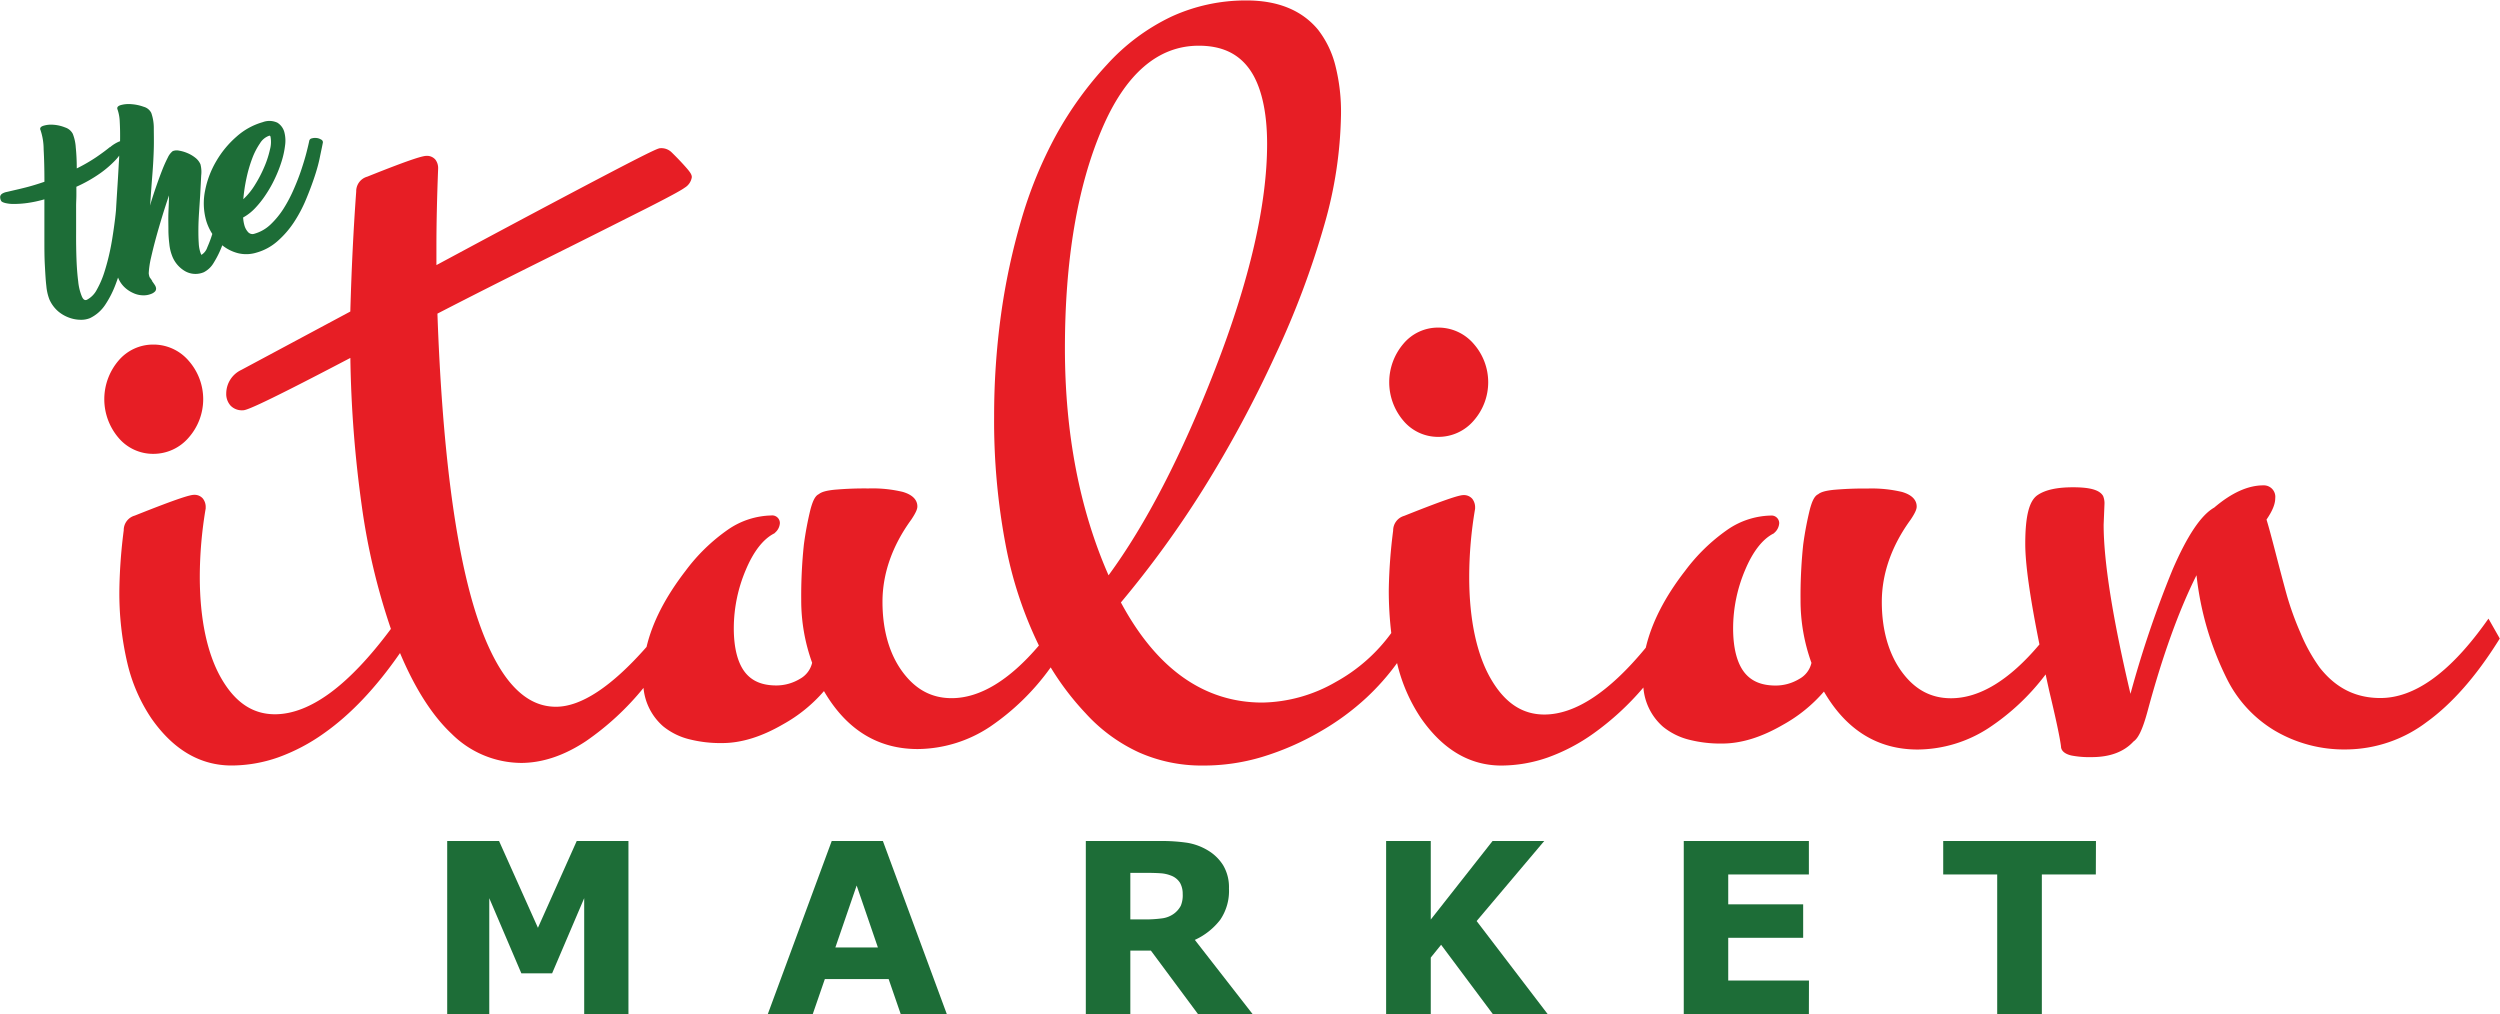
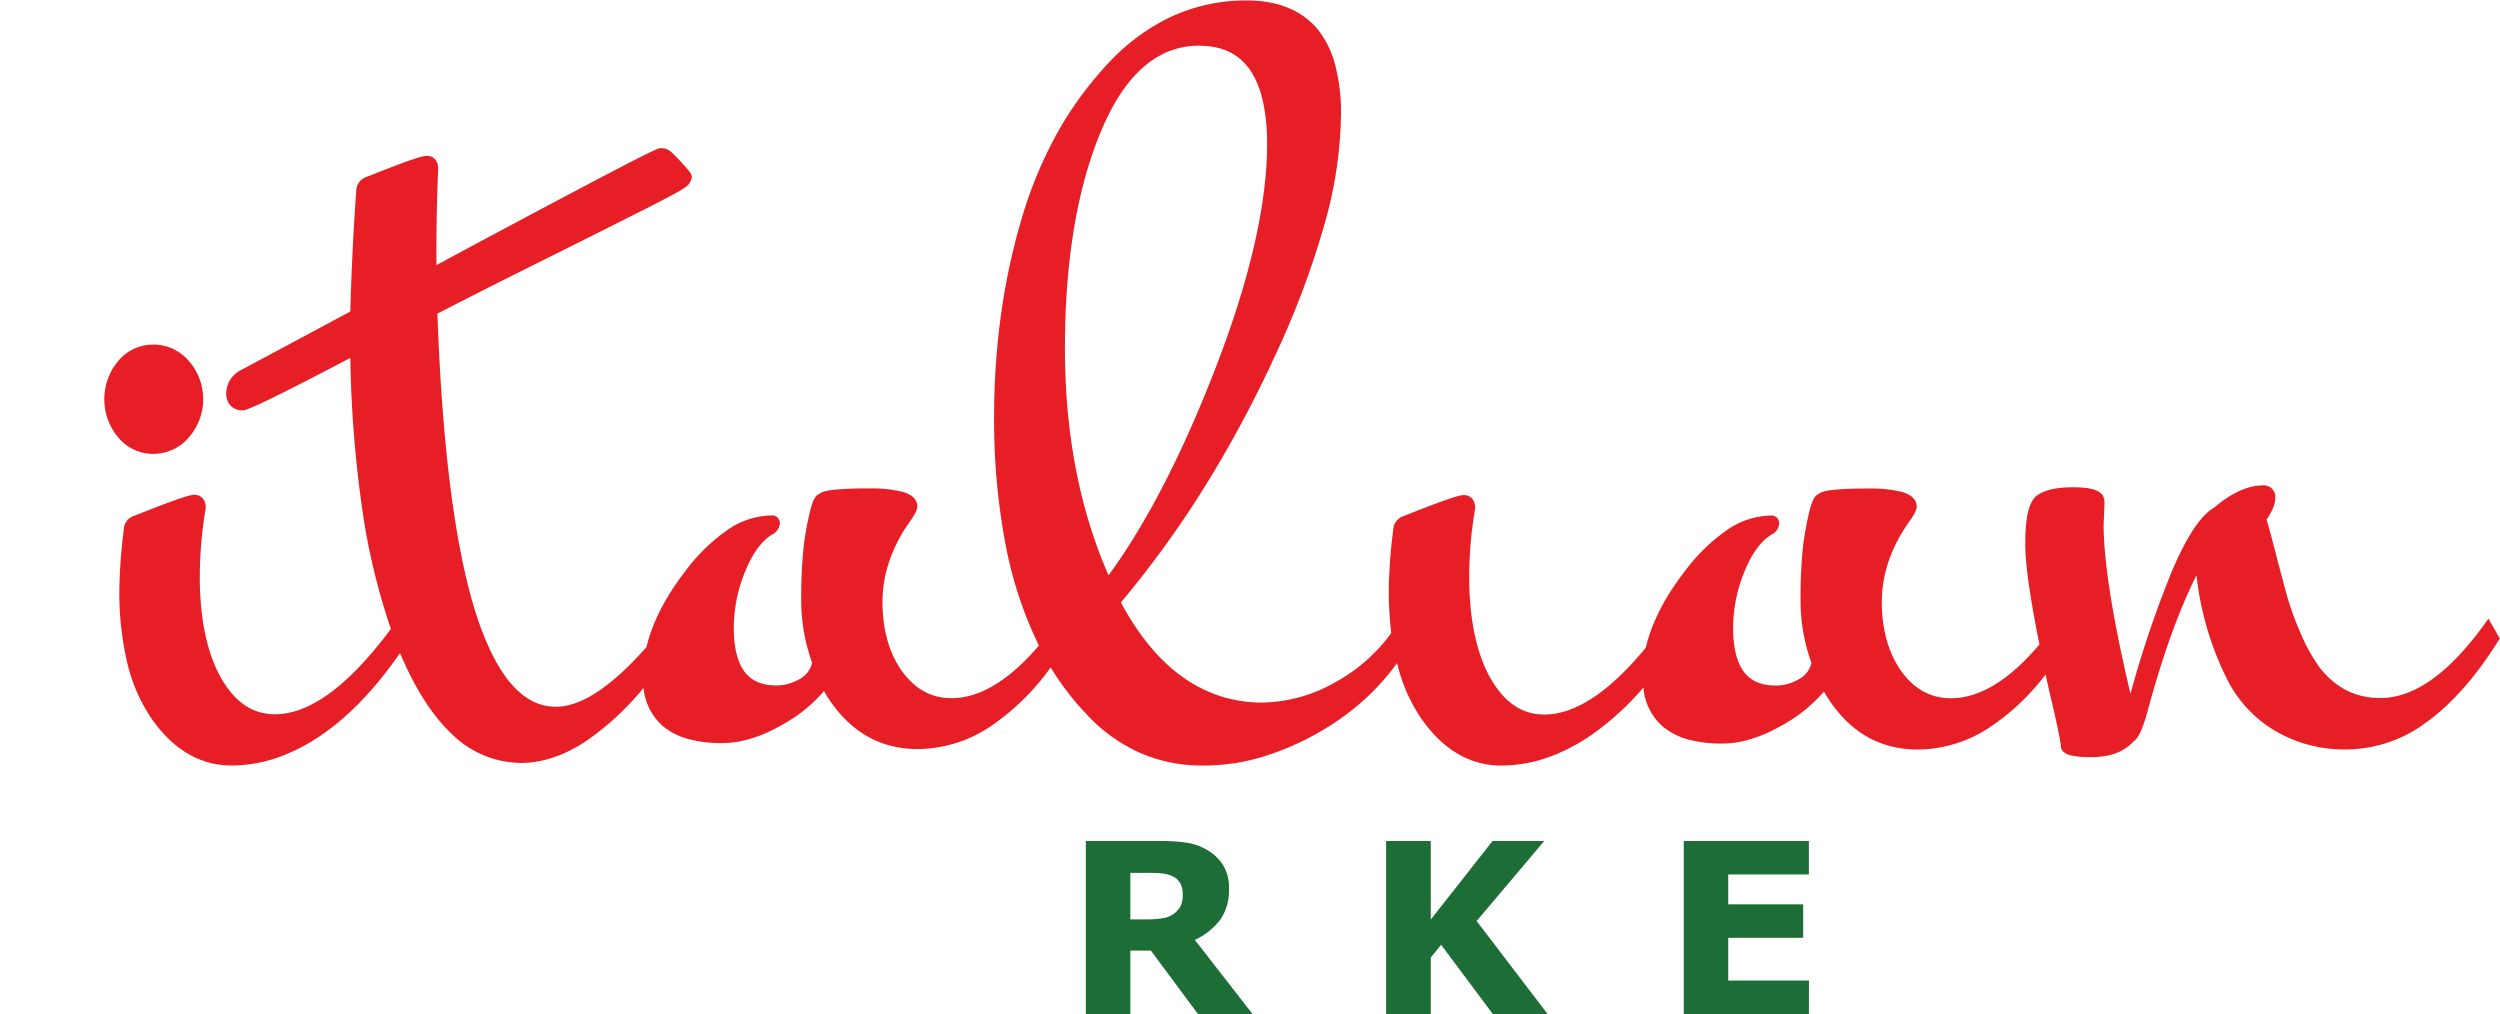
<svg xmlns="http://www.w3.org/2000/svg" width="7.96in" height="3.23in" viewBox="0 0 572.84 232.24">
-   <path d="M144,232.24H133.86V205.7l-7.35,17.22h-7.05l-7.35-17.22v26.54h-9.64V192.6h11.88l8.91,19.89,8.89-19.89H144Z" transform="translate(0)" fill="#1d6d37" />
-   <path d="M216.94,232.24H206.38l-2.76-8H189l-2.76,8h-10.3l14.64-39.64H202.3ZM201.16,217l-4.87-14.2L191.41,217Z" transform="translate(0)" fill="#1d6d37" />
  <path d="M287,232.24H274.49l-10.78-14.53H259v14.53H248.8V192.6h17.14a40.25,40.25,0,0,1,6.05.4,13.35,13.35,0,0,1,4.74,1.73,10.38,10.38,0,0,1,3.55,3.45,9.86,9.86,0,0,1,1.32,5.31,11.75,11.75,0,0,1-2,7.16,15.42,15.42,0,0,1-5.82,4.61ZM271,204.74a5.12,5.12,0,0,0-.61-2.55,4.12,4.12,0,0,0-2.11-1.68,7.78,7.78,0,0,0-2.42-.52c-.92-.06-2-.09-3.22-.09H259v10.67h3.14a29.25,29.25,0,0,0,4.1-.24,5.88,5.88,0,0,0,2.77-1.09,5.37,5.37,0,0,0,1.56-1.82A6.26,6.26,0,0,0,271,204.74Z" transform="translate(0)" fill="#1d6d37" />
  <path d="M354.61,232.24H342.05l-11.84-15.86-2.37,2.93v12.93H317.61V192.6h10.23v18l14.16-18h11.84l-15.49,18.34Z" transform="translate(0)" fill="#1d6d37" />
  <path d="M414.48,232.24H385.81V192.6h28.67v7.67H396v6.84h17.17v7.67H396v9.79h18.5Z" transform="translate(0)" fill="#1d6d37" />
-   <path d="M480.23,200.27H467.86v32H457.63v-32H445.26V192.6h35Z" transform="translate(0)" fill="#1d6d37" />
  <path d="M35.12,103.89a10.63,10.63,0,0,0,8.1-3.71,13.3,13.3,0,0,0,0-17.63,10.62,10.62,0,0,0-8.1-3.7,10.37,10.37,0,0,0-8,3.72,13.63,13.63,0,0,0,0,17.6A10.35,10.35,0,0,0,35.12,103.89Z" transform="translate(0)" fill="#e71e25" />
-   <path d="M329.55,100a10.63,10.63,0,0,0,8.11-3.7,13.3,13.3,0,0,0,0-17.63,10.65,10.65,0,0,0-8.11-3.71,10.32,10.32,0,0,0-8,3.73,13.59,13.59,0,0,0,0,17.59A10.35,10.35,0,0,0,329.55,100Z" transform="translate(0)" fill="#e71e25" />
-   <path d="M570.2,141.65l-1.05,1.46c-8.08,11.1-16,16.73-23.71,16.73-5.67,0-10.23-2.28-13.93-7a39,39,0,0,1-4.36-7.86,68.62,68.62,0,0,1-3.17-8.75c-.71-2.58-1.54-5.71-2.54-9.57-.87-3.36-1.57-6-2.1-7.71,1.37-2,2-3.57,2-4.91a2.63,2.63,0,0,0-2.74-2.93c-3.5,0-7.28,1.71-11.24,5.09-3,1.7-6.18,6.4-9.6,14.35a243.34,243.34,0,0,0-9.59,28.33c-4.08-17.29-6.15-30.32-6.15-38.75l.19-4.69v0a4.46,4.46,0,0,0-.31-1.89l0,0,0,0c-.78-1.36-2.9-2-6.89-2-3.66,0-6.3.57-8.08,1.76-2,1.31-2.87,4.88-2.87,11.25,0,4.57,1.06,12.09,3.25,23-6.89,8.18-13.71,12.33-20.27,12.33-4.61,0-8.3-2-11.28-6.07s-4.57-9.54-4.57-16,2.23-12.85,6.62-18.87l0,0v0c1.21-1.81,1.37-2.51,1.37-3,0-1.07-.58-2.52-3.36-3.33a30.05,30.05,0,0,0-7.89-.78,77,77,0,0,0-7.83.3c-1.83.2-2.9.51-3.48,1-1,.45-1.51,2-1.9,3.41a75.51,75.51,0,0,0-1.55,8.21v0a112.19,112.19,0,0,0-.6,12.65,42,42,0,0,0,2.5,14.37,5.57,5.57,0,0,1-2.8,3.69,10.47,10.47,0,0,1-5.37,1.51c-3.3,0-5.68-1-7.29-3.12s-2.49-5.52-2.49-10a34.29,34.29,0,0,1,2.74-13.34c1.77-4.22,3.93-7,6.41-8.32l.16-.08.13-.13a3.17,3.17,0,0,0,1.12-2.2,1.76,1.76,0,0,0-1.95-1.76,18.15,18.15,0,0,0-9.92,3.25,42.11,42.11,0,0,0-9.7,9.43c-4.66,6-7.68,11.93-9,17.6-8.36,10.16-16.19,15.31-23.25,15.31-5.07,0-9.09-2.69-12.28-8.22s-4.93-13.49-4.93-23.28a93,93,0,0,1,1.35-15.65l0-.1v-.1a3.18,3.18,0,0,0-.64-2.07,2.52,2.52,0,0,0-2-.86c-.83,0-3.11.57-13.61,4.76a3.48,3.48,0,0,0-2.53,3.38,119.51,119.51,0,0,0-1,13.58,83.12,83.12,0,0,0,.57,9.89,38.88,38.88,0,0,1-12.68,11.19,34.71,34.71,0,0,1-16.84,4.74c-13.35,0-24.26-7.71-32.43-22.94a233,233,0,0,0,18.88-26,273.19,273.19,0,0,0,16.48-30.61,198.35,198.35,0,0,0,11.29-30.06,95.92,95.92,0,0,0,3.78-25A43.16,43.16,0,0,0,306,15,22.21,22.21,0,0,0,302,6.69C298.31,2.25,292.82,0,285.64,0a40.83,40.83,0,0,0-17.17,3.68,47.41,47.41,0,0,0-14.8,11A81.78,81.78,0,0,0,242,30.83a97.13,97.13,0,0,0-8,19.51,150.18,150.18,0,0,0-4.65,21.79,169.69,169.69,0,0,0-1.56,23.15,152,152,0,0,0,2.65,29.53,91.27,91.27,0,0,0,7.61,23c-6.81,8-13.55,12.06-20,12.06-4.6,0-8.29-2-11.28-6.07s-4.56-9.54-4.56-16,2.23-12.85,6.62-18.87v0l0,0c1.2-1.81,1.37-2.51,1.37-3,0-1.07-.58-2.52-3.37-3.33a29.91,29.91,0,0,0-7.88-.78,76.89,76.89,0,0,0-7.83.3c-1.84.2-2.9.51-3.49,1-1,.45-1.5,2-1.9,3.41a76,76,0,0,0-1.54,8.21v0a112.19,112.19,0,0,0-.6,12.65,42,42,0,0,0,2.5,14.37,5.64,5.64,0,0,1-2.8,3.69,10.5,10.5,0,0,1-5.37,1.51c-3.3,0-5.68-1-7.29-3.12s-2.49-5.52-2.49-10a34.29,34.29,0,0,1,2.74-13.34c1.77-4.22,3.93-7,6.41-8.32l.16-.08.12-.13a3.15,3.15,0,0,0,1.13-2.2,1.76,1.76,0,0,0-2-1.76,18.14,18.14,0,0,0-9.91,3.25,41.91,41.91,0,0,0-9.7,9.43c-4.62,6-7.62,11.82-8.94,17.44-8,9.1-15,13.71-20.75,13.71-3.88,0-7.26-1.75-10.34-5.34s-5.94-9.35-8.25-16.82c-4.63-15-7.52-37.88-8.58-67.92,7.06-3.65,15.55-7.94,25.25-12.76S142.8,50.32,148,47.71c6.84-3.47,8.34-4.4,8.88-4.8a3.41,3.41,0,0,0,1.64-2.41c0-.57-.32-1.1-1.37-2.29-.74-.84-1.81-2-3.28-3.43a3.37,3.37,0,0,0-2.49-.93c-.44,0-.83,0-11.67,5.66-7,3.66-17.54,9.24-31.24,16.58L100,60.64V56.35c0-5.36.14-11.33.39-17.76v-.05a3.18,3.18,0,0,0-.63-2.07,2.52,2.52,0,0,0-2-.86c-.83,0-3.11.56-13.61,4.77a3.46,3.46,0,0,0-2.53,3.4c-.63,8.61-1.08,17.86-1.35,27.5l-25,13.39h0A6,6,0,0,0,51.84,90a4,4,0,0,0,1,2.85,3.6,3.6,0,0,0,2.76,1.06c.64,0,1.81,0,24.68-12a270.89,270.89,0,0,0,2.63,34A150.68,150.68,0,0,0,89.57,144c-4.81,6.47-9.48,11.4-13.9,14.65S67,163.56,63,163.56c-5.08,0-9.1-2.69-12.29-8.22s-4.93-13.49-4.93-23.28a94,94,0,0,1,1.35-15.65l0-.1v-.1a3.12,3.12,0,0,0-.64-2.07,2.49,2.49,0,0,0-2-.86c-.84,0-3.11.57-13.61,4.76a3.45,3.45,0,0,0-2.53,3.38,119.51,119.51,0,0,0-1,13.58,70.38,70.38,0,0,0,1.82,16.79,38.33,38.33,0,0,0,5.53,12.73c5,7.15,11.15,10.78,18.38,10.78a32.42,32.42,0,0,0,10.63-1.85,43.11,43.11,0,0,0,10.49-5.51c6.17-4.33,12-10.52,17.46-18.41,3.41,8.1,7.37,14.31,11.8,18.48a22.77,22.77,0,0,0,15.94,6.7c4.86,0,9.87-1.67,14.88-5a63,63,0,0,0,13.17-12.19,13.32,13.32,0,0,0,4.5,8.8,15.33,15.33,0,0,0,5.76,2.91,29.11,29.11,0,0,0,7.76.93c4.37,0,9-1.43,13.9-4.27a34.32,34.32,0,0,0,9.43-7.64c5.12,8.81,12.33,13.28,21.47,13.28a30.33,30.33,0,0,0,16.56-5.1,55,55,0,0,0,13.92-13.61,63.22,63.22,0,0,0,8,10.51A37.87,37.87,0,0,0,261,172.31a35.29,35.29,0,0,0,14.47,3h.59a46.47,46.47,0,0,0,13-1.93,62.29,62.29,0,0,0,13.29-5.76,57.93,57.93,0,0,0,10.82-7.92,54.9,54.9,0,0,0,6.95-7.87,38.28,38.28,0,0,0,5.53,12.7c5,7.15,11.15,10.78,18.37,10.78a32.47,32.47,0,0,0,10.64-1.85,42.88,42.88,0,0,0,10.48-5.51,63,63,0,0,0,11.42-10.52,13.3,13.3,0,0,0,4.51,9,15.41,15.41,0,0,0,5.76,2.91,29.11,29.11,0,0,0,7.76.93c4.37,0,9-1.43,13.9-4.27a34.38,34.38,0,0,0,9.44-7.64c5.11,8.81,12.32,13.28,21.47,13.28a30.16,30.16,0,0,0,16.2-4.88,52.63,52.63,0,0,0,13.13-12.33c.26,1.23.54,2.49.82,3.77v0c1.53,6.38,2.44,10.66,2.7,12.73,0,.72.5,1.64,2.38,2.08a21.87,21.87,0,0,0,4.67.37c4.17,0,7.39-1.21,9.57-3.59.85-.59,1.91-2,3.3-7.25,3.36-12.43,7.09-22.78,11.13-30.84a70,70,0,0,0,7,23.82,28.63,28.63,0,0,0,10.81,11.72,31.26,31.26,0,0,0,16.65,4.38,30.91,30.91,0,0,0,18.3-6.29c5.7-4.11,11.21-10.34,16.35-18.52l.38-.6ZM274.68,10.37c5.25,0,9.07,1.78,11.66,5.43s4,9.47,4,17.07c0,13.88-4,31.27-11.95,51.71-7.6,19.57-15.79,35.42-24.38,47.14-6.66-15.14-10-32.62-10-52,0-20.15,2.84-37,8.42-50.11C257.83,16.85,265.33,10.37,274.68,10.37Z" transform="translate(0)" fill="#e71e25" />
-   <path d="M73.55,31.86a2.42,2.42,0,0,0-1-.34,2.62,2.62,0,0,0-1.08.08.73.73,0,0,0-.61.56q-.16.83-.6,2.55c-.29,1.15-.68,2.45-1.16,3.91s-1.07,3-1.76,4.57A32.71,32.71,0,0,1,65,47.66a19.3,19.3,0,0,1-3,3.67,8.87,8.87,0,0,1-3.69,2.12,1.36,1.36,0,0,1-1.42-.32A3.76,3.76,0,0,1,56,51.52a8.26,8.26,0,0,1-.29-1.79,11.16,11.16,0,0,0,2.71-2.1A22,22,0,0,0,60.9,44.5,27.53,27.53,0,0,0,63,40.77a28.94,28.94,0,0,0,1.53-3.91,19.94,19.94,0,0,0,.79-3.64,7.66,7.66,0,0,0-.13-2.89A3.65,3.65,0,0,0,63.54,28a4.35,4.35,0,0,0-3.35-.11,15.31,15.31,0,0,0-6,3.32,22.28,22.28,0,0,0-4.61,5.57A21.26,21.26,0,0,0,47,43.54a14.61,14.61,0,0,0,.2,6.76,11.8,11.8,0,0,0,1.45,3.2h0a28.51,28.51,0,0,1-1.15,3.07,3.21,3.21,0,0,1-1.32,1.71s-.06,0-.08-.07l-.13-.3a8,8,0,0,1-.43-2.29c-.07-1-.09-2.11-.08-3.34s.07-2.52.16-3.86.17-2.61.25-3.84c.09-1.71.17-3.2.23-4.47a7,7,0,0,0-.17-2.57A3.88,3.88,0,0,0,44.7,36a7.57,7.57,0,0,0-1.84-1.06A8.07,8.07,0,0,0,41,34.41a2.44,2.44,0,0,0-1.43.12A4,4,0,0,0,38.45,36a30.76,30.76,0,0,0-1.3,2.91c-.45,1.15-.92,2.44-1.41,3.85S34.8,45.58,34.36,47l0,0,.09-.8c.15-2.15.3-4.28.47-6.39s.27-4.08.32-5.89,0-3.43,0-4.86a10.37,10.37,0,0,0-.57-3.27,2.72,2.72,0,0,0-1.73-1.42,10.29,10.29,0,0,0-2.8-.6,6.84,6.84,0,0,0-2.48.21c-.68.21-.92.55-.73,1a9.77,9.77,0,0,1,.51,2.89c.07,1.27.1,2.74.07,4.4a.83.83,0,0,0-.21.06,8,8,0,0,0-2.11,1.32l0-.06c-.76.63-1.78,1.39-3.06,2.27a39.1,39.1,0,0,1-4.54,2.63c0-1.85-.09-3.46-.23-4.83a10.2,10.2,0,0,0-.68-3.09,3,3,0,0,0-1.76-1.47,8.67,8.67,0,0,0-2.71-.62,6,6,0,0,0-2.31.25c-.62.21-.83.56-.61,1A13.85,13.85,0,0,1,10,34.1q.18,3.21.18,7.45c-1.54.53-2.9.94-4.06,1.24s-2.14.53-2.9.7l-1.67.39a3,3,0,0,0-1.06.4,1,1,0,0,0-.45.64,1.86,1.86,0,0,0,.22,1c.09.18.39.35.91.49a8.08,8.08,0,0,0,2.06.22,22.81,22.81,0,0,0,3.05-.22,28.33,28.33,0,0,0,3.89-.84l0,2.46c0,2.18,0,4.36,0,6.52s0,4.17.1,6,.18,3.48.35,4.88a11.28,11.28,0,0,0,.7,3.08,7.73,7.73,0,0,0,2,2.72,8.17,8.17,0,0,0,2.59,1.48,7.8,7.8,0,0,0,2.63.46,5.29,5.29,0,0,0,2.08-.38,8.72,8.72,0,0,0,3.45-3A22.75,22.75,0,0,0,26.51,65c.19-.5.37-1,.54-1.51a6.08,6.08,0,0,0,1.45,2.19,7,7,0,0,0,2,1.35,5.52,5.52,0,0,0,2.11.53,4.6,4.6,0,0,0,2-.31,2.32,2.32,0,0,0,.95-.61,1,1,0,0,0,.2-.7,1.76,1.76,0,0,0-.31-.77c-.18-.27-.38-.56-.61-.88l.06,0a1.52,1.52,0,0,1-.19-.28,1.69,1.69,0,0,0-.2-.28l-.23-.32a3.84,3.84,0,0,1-.2-.89,20,20,0,0,1,.51-3.51c.32-1.41.69-2.92,1.13-4.53s.92-3.26,1.45-5,1.05-3.31,1.55-4.81c0,1.32-.08,2.65-.13,4s0,2.64,0,3.87.1,2.36.22,3.36a10.16,10.16,0,0,0,.56,2.44,6.85,6.85,0,0,0,3.16,3.76,4.86,4.86,0,0,0,4.18.17A5.58,5.58,0,0,0,49,60.05a22,22,0,0,0,1.93-3.95l.19.15a9.43,9.43,0,0,0,3.41,1.66,7.94,7.94,0,0,0,4.2-.12,12.24,12.24,0,0,0,4.84-2.62,21.57,21.57,0,0,0,3.77-4.33,31.32,31.32,0,0,0,2.78-5.25q1.16-2.78,2-5.33t1.23-4.62c.29-1.38.51-2.41.64-3.11A.69.69,0,0,0,73.55,31.86ZM56.47,40.75a31.34,31.34,0,0,1,1.31-4.52,16,16,0,0,1,1.79-3.49A4,4,0,0,1,61.68,31q.23-.06.3.21a6.45,6.45,0,0,1-.11,2.89,22.14,22.14,0,0,1-1.29,4,29.12,29.12,0,0,1-2.15,4.14,15.36,15.36,0,0,1-2.68,3.3A38.18,38.18,0,0,1,56.47,40.75ZM25.2,57.38a50.12,50.12,0,0,1-1.3,4.92,21.1,21.1,0,0,1-1.73,4,5.36,5.36,0,0,1-2.25,2.28c-.45.2-.84,0-1.17-.77a12,12,0,0,1-.83-3.43c-.19-1.48-.32-3.14-.39-5s-.1-3.85-.09-6,0-4.23,0-6.31c0-.74.05-1.47.06-2.2s0-1.46,0-2.18a32.09,32.09,0,0,0,5.53-3.14,23.82,23.82,0,0,0,3.46-3c.31-.34.59-.66.82-1,0,.71-.07,1.43-.11,2.17q-.16,3-.36,6c-.09,1.45-.18,2.89-.26,4.31-.11,1.24-.28,2.63-.5,4.18S25.58,55.63,25.2,57.38Z" transform="translate(0)" fill="#1d6d37" />
+   <path d="M570.2,141.65l-1.05,1.46c-8.08,11.1-16,16.73-23.71,16.73-5.67,0-10.23-2.28-13.93-7a39,39,0,0,1-4.36-7.86,68.62,68.62,0,0,1-3.17-8.75c-.71-2.58-1.54-5.71-2.54-9.57-.87-3.36-1.57-6-2.1-7.71,1.37-2,2-3.57,2-4.91a2.63,2.63,0,0,0-2.74-2.93c-3.5,0-7.28,1.71-11.24,5.09-3,1.7-6.18,6.4-9.6,14.35a243.34,243.34,0,0,0-9.59,28.33c-4.08-17.29-6.15-30.32-6.15-38.75l.19-4.69v0a4.46,4.46,0,0,0-.31-1.89l0,0,0,0c-.78-1.36-2.9-2-6.89-2-3.66,0-6.3.57-8.08,1.76-2,1.31-2.87,4.88-2.87,11.25,0,4.57,1.06,12.09,3.25,23-6.89,8.18-13.71,12.33-20.27,12.33-4.61,0-8.3-2-11.28-6.07s-4.57-9.54-4.57-16,2.23-12.85,6.62-18.87l0,0v0c1.21-1.81,1.37-2.51,1.37-3,0-1.07-.58-2.52-3.36-3.33a30.05,30.05,0,0,0-7.89-.78,77,77,0,0,0-7.83.3c-1.83.2-2.9.51-3.48,1-1,.45-1.51,2-1.9,3.41a75.51,75.51,0,0,0-1.55,8.21v0a112.19,112.19,0,0,0-.6,12.65,42,42,0,0,0,2.5,14.37,5.57,5.57,0,0,1-2.8,3.69,10.47,10.47,0,0,1-5.37,1.51c-3.3,0-5.68-1-7.29-3.12s-2.49-5.52-2.49-10a34.29,34.29,0,0,1,2.74-13.34c1.77-4.22,3.93-7,6.41-8.32l.16-.08.13-.13a3.17,3.17,0,0,0,1.12-2.2,1.76,1.76,0,0,0-1.95-1.76,18.15,18.15,0,0,0-9.92,3.25,42.11,42.11,0,0,0-9.7,9.43c-4.66,6-7.68,11.93-9,17.6-8.36,10.16-16.19,15.31-23.25,15.31-5.07,0-9.09-2.69-12.28-8.22s-4.93-13.49-4.93-23.28a93,93,0,0,1,1.35-15.65l0-.1v-.1a3.18,3.18,0,0,0-.64-2.07,2.52,2.52,0,0,0-2-.86c-.83,0-3.11.57-13.61,4.76a3.48,3.48,0,0,0-2.53,3.38,119.51,119.51,0,0,0-1,13.58,83.12,83.12,0,0,0,.57,9.89,38.88,38.88,0,0,1-12.68,11.19,34.71,34.71,0,0,1-16.84,4.74c-13.35,0-24.26-7.71-32.43-22.94a233,233,0,0,0,18.88-26,273.19,273.19,0,0,0,16.48-30.61,198.35,198.35,0,0,0,11.29-30.06,95.92,95.92,0,0,0,3.78-25A43.16,43.16,0,0,0,306,15,22.21,22.21,0,0,0,302,6.69C298.31,2.25,292.82,0,285.64,0a40.83,40.83,0,0,0-17.17,3.68,47.41,47.41,0,0,0-14.8,11A81.78,81.78,0,0,0,242,30.83a97.13,97.13,0,0,0-8,19.51,150.18,150.18,0,0,0-4.65,21.79,169.69,169.69,0,0,0-1.56,23.15,152,152,0,0,0,2.65,29.53,91.27,91.27,0,0,0,7.61,23c-6.81,8-13.55,12.06-20,12.06-4.6,0-8.29-2-11.28-6.07s-4.56-9.54-4.56-16,2.23-12.85,6.62-18.87v0l0,0c1.2-1.81,1.37-2.51,1.37-3,0-1.07-.58-2.52-3.37-3.33a29.91,29.91,0,0,0-7.88-.78,76.89,76.89,0,0,0-7.83.3c-1.84.2-2.9.51-3.49,1-1,.45-1.5,2-1.9,3.41a76,76,0,0,0-1.54,8.21v0a112.19,112.19,0,0,0-.6,12.65,42,42,0,0,0,2.5,14.37,5.64,5.64,0,0,1-2.8,3.69,10.5,10.5,0,0,1-5.37,1.51c-3.3,0-5.68-1-7.29-3.12s-2.49-5.52-2.49-10a34.29,34.29,0,0,1,2.74-13.34c1.77-4.22,3.93-7,6.41-8.32l.16-.08.12-.13a3.15,3.15,0,0,0,1.13-2.2,1.76,1.76,0,0,0-2-1.76,18.14,18.14,0,0,0-9.91,3.25,41.91,41.91,0,0,0-9.7,9.43c-4.62,6-7.62,11.82-8.94,17.44-8,9.1-15,13.71-20.75,13.71-3.88,0-7.26-1.75-10.34-5.34s-5.94-9.35-8.25-16.82c-4.63-15-7.52-37.88-8.58-67.92,7.06-3.65,15.55-7.94,25.25-12.76S142.8,50.32,148,47.71c6.84-3.47,8.34-4.4,8.88-4.8a3.41,3.41,0,0,0,1.64-2.41c0-.57-.32-1.1-1.37-2.29-.74-.84-1.81-2-3.28-3.43a3.37,3.37,0,0,0-2.49-.93c-.44,0-.83,0-11.67,5.66-7,3.66-17.54,9.24-31.24,16.58L100,60.64V56.35c0-5.36.14-11.33.39-17.76v-.05a3.18,3.18,0,0,0-.63-2.07,2.52,2.52,0,0,0-2-.86c-.83,0-3.11.56-13.61,4.77a3.46,3.46,0,0,0-2.53,3.4c-.63,8.61-1.08,17.86-1.35,27.5l-25,13.39h0A6,6,0,0,0,51.84,90a4,4,0,0,0,1,2.85,3.6,3.6,0,0,0,2.76,1.06c.64,0,1.81,0,24.68-12a270.89,270.89,0,0,0,2.63,34A150.68,150.68,0,0,0,89.57,144c-4.81,6.47-9.48,11.4-13.9,14.65S67,163.56,63,163.56c-5.08,0-9.1-2.69-12.29-8.22s-4.93-13.49-4.93-23.28a94,94,0,0,1,1.35-15.65l0-.1v-.1a3.12,3.12,0,0,0-.64-2.07,2.49,2.49,0,0,0-2-.86c-.84,0-3.11.57-13.61,4.76a3.45,3.45,0,0,0-2.53,3.38,119.51,119.51,0,0,0-1,13.58,70.38,70.38,0,0,0,1.82,16.79,38.33,38.33,0,0,0,5.53,12.73c5,7.15,11.15,10.78,18.38,10.78a32.42,32.42,0,0,0,10.63-1.85,43.11,43.11,0,0,0,10.49-5.51c6.17-4.33,12-10.52,17.46-18.41,3.41,8.1,7.37,14.31,11.8,18.48a22.77,22.77,0,0,0,15.94,6.7c4.86,0,9.87-1.67,14.88-5a63,63,0,0,0,13.17-12.19,13.32,13.32,0,0,0,4.5,8.8,15.33,15.33,0,0,0,5.76,2.91,29.11,29.11,0,0,0,7.76.93c4.37,0,9-1.43,13.9-4.27a34.32,34.32,0,0,0,9.43-7.64c5.12,8.81,12.33,13.28,21.47,13.28a30.33,30.33,0,0,0,16.56-5.1,55,55,0,0,0,13.92-13.61,63.22,63.22,0,0,0,8,10.51A37.87,37.87,0,0,0,261,172.31a35.29,35.29,0,0,0,14.47,3h.59a46.47,46.47,0,0,0,13-1.93,62.29,62.29,0,0,0,13.29-5.76,57.93,57.93,0,0,0,10.82-7.92,54.9,54.9,0,0,0,6.95-7.87,38.28,38.28,0,0,0,5.53,12.7c5,7.15,11.15,10.78,18.37,10.78a32.47,32.47,0,0,0,10.64-1.85,42.88,42.88,0,0,0,10.48-5.51,63,63,0,0,0,11.42-10.52,13.3,13.3,0,0,0,4.51,9,15.41,15.41,0,0,0,5.76,2.91,29.11,29.11,0,0,0,7.76.93c4.37,0,9-1.43,13.9-4.27a34.38,34.38,0,0,0,9.44-7.64c5.11,8.81,12.32,13.28,21.47,13.28a30.16,30.16,0,0,0,16.2-4.88,52.63,52.63,0,0,0,13.13-12.33c.26,1.23.54,2.49.82,3.77c1.53,6.38,2.44,10.66,2.7,12.73,0,.72.5,1.64,2.38,2.08a21.87,21.87,0,0,0,4.67.37c4.17,0,7.39-1.21,9.57-3.59.85-.59,1.91-2,3.3-7.25,3.36-12.43,7.09-22.78,11.13-30.84a70,70,0,0,0,7,23.82,28.63,28.63,0,0,0,10.81,11.72,31.26,31.26,0,0,0,16.65,4.38,30.91,30.91,0,0,0,18.3-6.29c5.7-4.11,11.21-10.34,16.35-18.52l.38-.6ZM274.68,10.37c5.25,0,9.07,1.78,11.66,5.43s4,9.47,4,17.07c0,13.88-4,31.27-11.95,51.71-7.6,19.57-15.79,35.42-24.38,47.14-6.66-15.14-10-32.62-10-52,0-20.15,2.84-37,8.42-50.11C257.83,16.85,265.33,10.37,274.68,10.37Z" transform="translate(0)" fill="#e71e25" />
</svg>